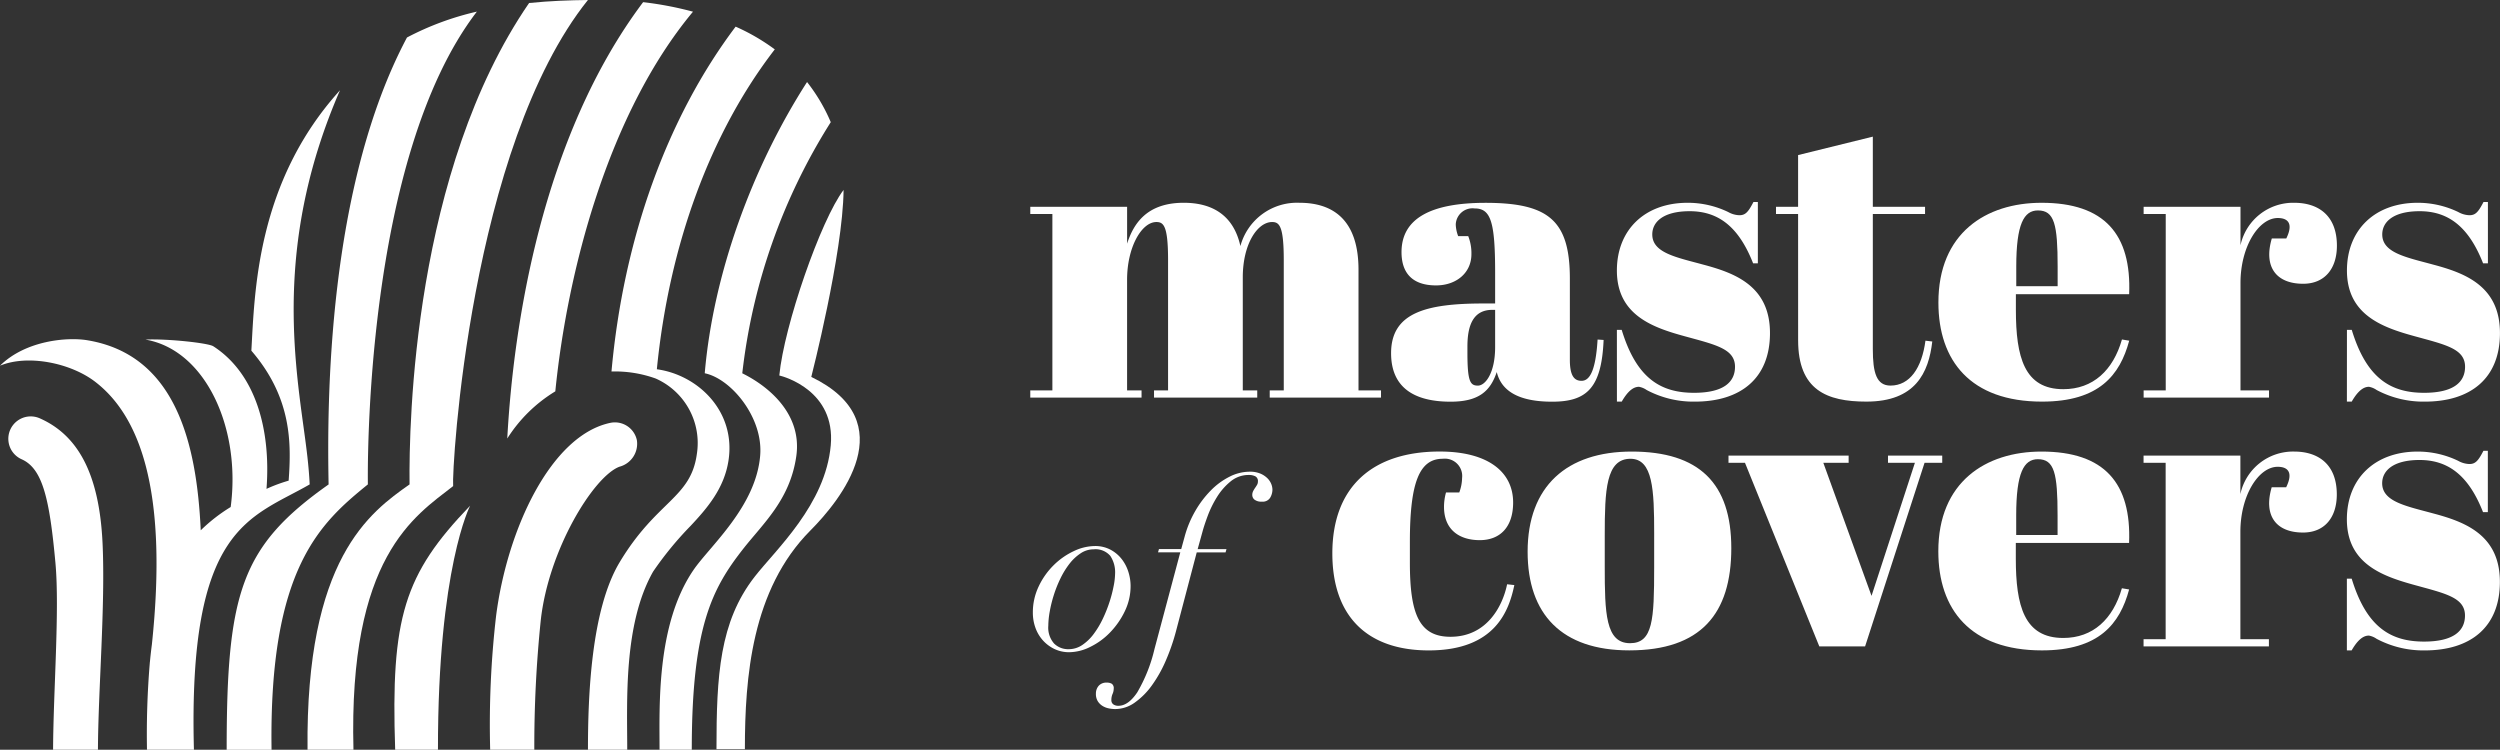
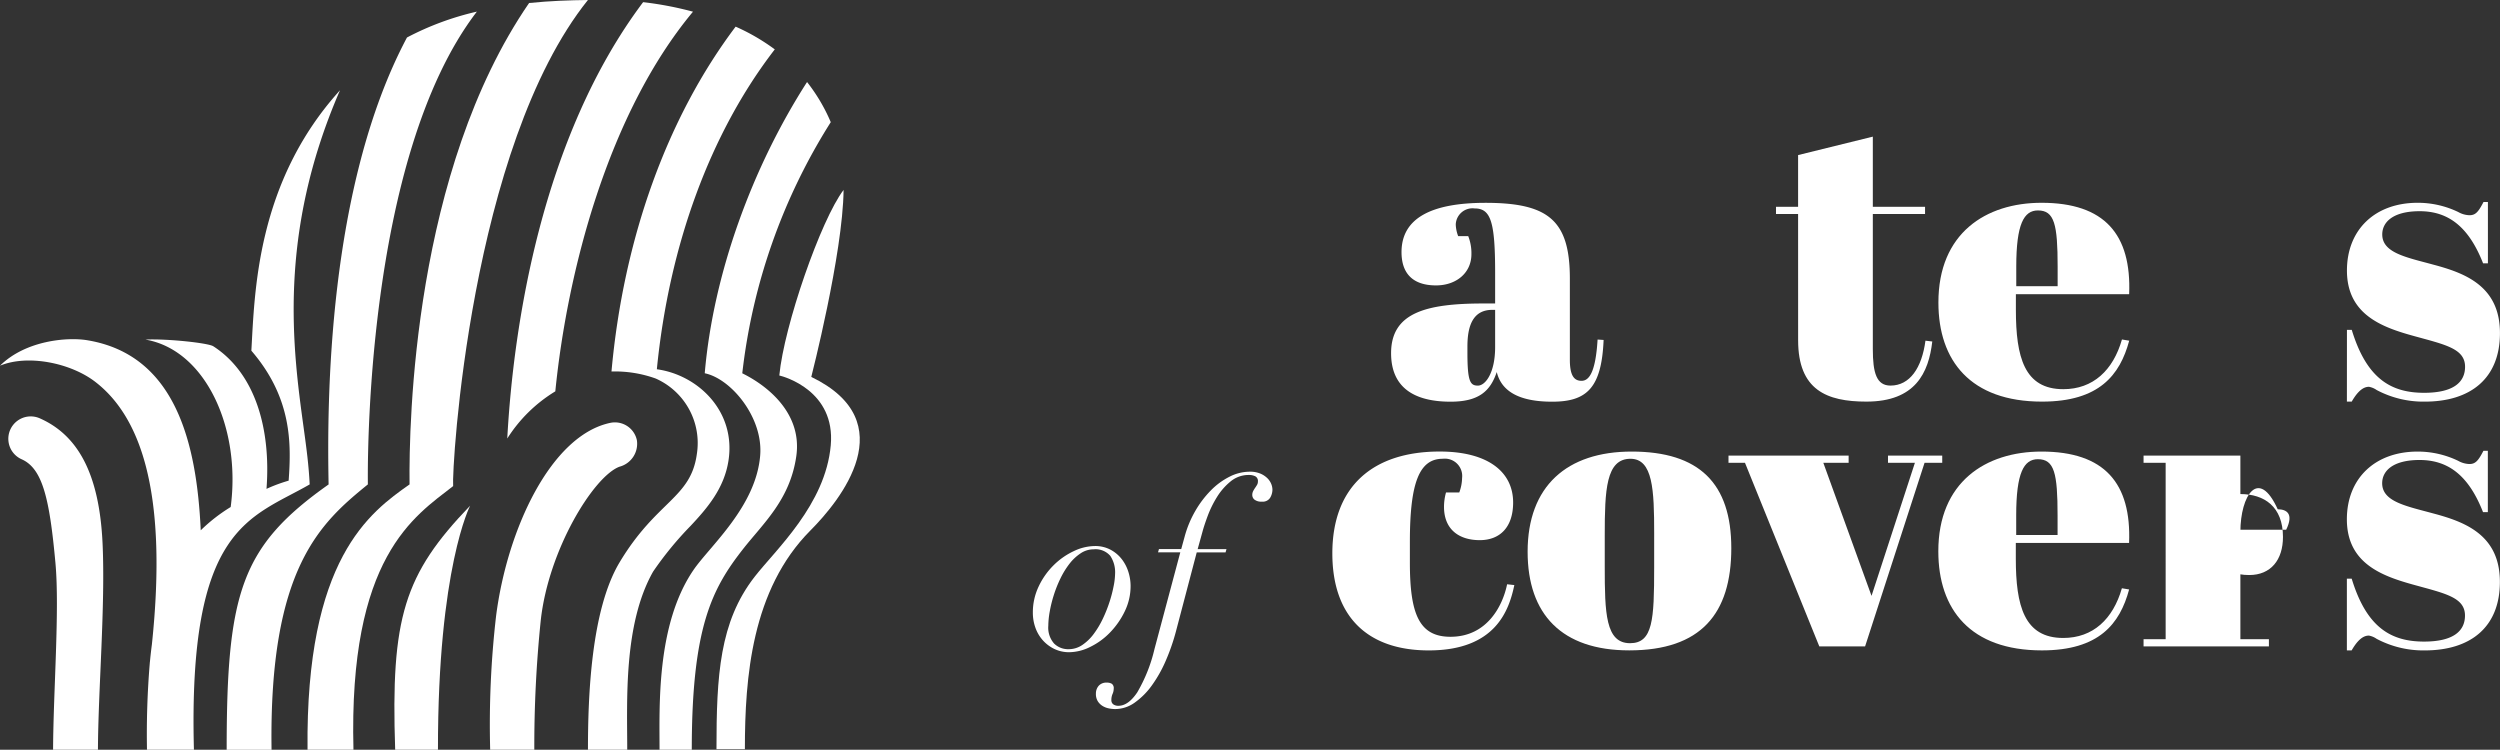
<svg xmlns="http://www.w3.org/2000/svg" width="284.709" height="85.384" viewBox="0 0 284.709 85.384">
  <rect x="0" y="0" width="284.709" height="85.384" fill="#333333" stroke="none" />
  <g transform="translate(-222.719 -230.908)">
    <g transform="translate(340.051 246.469)">
-       <path d="M391.559,262.493v4.2c.732-2.283,2.242-4.657,6.451-4.657,3.248,0,5.673,1.415,6.451,4.93a6.679,6.679,0,0,1,6.725-4.93c3.98,0,6.726,2.1,6.726,7.624V283.4h2.562v.822H407.8V283.4h1.6V268.565c0-3.881-.5-4.337-1.327-4.337-1.647,0-3.34,2.465-3.34,6.3V283.4h1.647v.822H394.624V283.4h1.6V268.565c0-3.881-.5-4.337-1.327-4.337-1.693,0-3.34,2.876-3.34,6.574v12.6h1.647v.822H380.532V283.4h2.517V263.315h-2.517v-.822Z" transform="translate(-380.532 -254.504)" fill="#fff" />
      <path d="M447.648,273.5v-3.515c0-5.8-.5-7.305-2.333-7.305a1.913,1.913,0,0,0-2.151,1.827,4.023,4.023,0,0,0,.274,1.324h1.144a5.321,5.321,0,0,1,.366,2.054c0,2.145-1.738,3.561-4.027,3.561-2.836,0-3.934-1.552-3.934-3.789,0-3.835,3.34-5.615,9.563-5.615,7.183,0,9.608,2.009,9.608,8.629v9.267c0,1.872.549,2.374,1.327,2.374.823,0,1.6-.867,1.83-4.7l.687.046c-.23,5.479-1.922,7.031-5.856,7.031-3.706,0-5.765-1.141-6.314-3.378-.732,2.191-2.059,3.378-5.262,3.378s-6.771-.958-6.771-5.524c0-4.611,3.98-5.661,10.522-5.661Zm0,4.976v-4.246h-.32c-1.921,0-2.836,1.369-2.836,4.154v.731c0,3.286.32,3.743,1.19,3.743S447.648,281.394,447.648,278.472Z" transform="translate(-394.709 -254.504)" fill="#fff" />
-       <path d="M470.386,276.477h.549c1.692,5.57,4.483,7.168,8.236,7.168,3.386,0,4.667-1.233,4.667-2.967,0-2.055-2.242-2.511-5.72-3.471-3.66-1-7.732-2.419-7.732-7.487,0-4.656,3.2-7.715,8.052-7.715a10.616,10.616,0,0,1,4.622,1.051,2.737,2.737,0,0,0,1.28.365c.687,0,1.007-.365,1.6-1.507h.5V268.9H485.9c-1.648-4.2-3.981-5.936-7.23-5.936-3.019,0-4.254,1.233-4.254,2.647,0,2.1,2.745,2.6,5.765,3.425,3.614.959,7.64,2.419,7.64,7.807,0,5.2-3.386,7.807-8.555,7.807a11.347,11.347,0,0,1-5.491-1.324,2.219,2.219,0,0,0-.869-.365c-.595,0-1.236.411-1.967,1.689h-.549Z" transform="translate(-403.581 -254.472)" fill="#fff" />
      <path d="M497.274,260.694h-2.517v-.822h2.517v-5.889l8.51-2.1v7.989h5.948v.822h-5.948V276.08c0,2.693.412,4.154,2.013,4.154,2.2,0,3.569-2.009,3.98-5.113l.778.091c-.411,3.56-1.921,6.847-7.5,6.847-4.53,0-7.778-1.324-7.778-6.985Z" transform="translate(-409.832 -251.883)" fill="#fff" />
      <path d="M531.379,262.037c7.184,0,10.249,3.606,9.975,10.409h-12.9v1.78c0,5.387.961,9.039,5.4,9.039,3.385,0,5.674-2.145,6.68-5.661l.825.138c-1.053,3.926-3.433,6.939-9.929,6.939-8.144,0-11.8-4.657-11.8-11.276C519.62,265.507,525.019,262.037,531.379,262.037Zm1.83,9.5V269.3c0-4.794-.365-6.392-2.242-6.392-1.6,0-2.47,1.552-2.47,6.392v2.237Z" transform="translate(-416.21 -254.504)" fill="#fff" />
-       <path d="M562.1,271.168V283.4h3.249v.822H551.069V283.4h2.517V263.315h-2.517v-.822H562.1v4.383a6.136,6.136,0,0,1,6.131-4.839c2.7,0,4.85,1.415,4.85,4.885,0,2.6-1.373,4.337-3.844,4.337-3.065,0-4.529-1.918-3.569-5.159h1.648c.915-1.872,0-2.329-.961-2.329C564.155,263.772,562.1,267.059,562.1,271.168Z" transform="translate(-424.277 -254.504)" fill="#fff" />
      <path d="M582.211,276.477h.549c1.693,5.57,4.483,7.168,8.236,7.168,3.386,0,4.667-1.233,4.667-2.967,0-2.055-2.242-2.511-5.72-3.471-3.66-1-7.732-2.419-7.732-7.487,0-4.656,3.2-7.715,8.052-7.715a10.617,10.617,0,0,1,4.622,1.051,2.736,2.736,0,0,0,1.28.365c.687,0,1.008-.365,1.6-1.507h.5V268.9h-.549c-1.648-4.2-3.981-5.936-7.229-5.936-3.02,0-4.255,1.233-4.255,2.647,0,2.1,2.745,2.6,5.765,3.425,3.614.959,7.64,2.419,7.64,7.807,0,5.2-3.385,7.807-8.555,7.807a11.343,11.343,0,0,1-5.49-1.324,2.224,2.224,0,0,0-.87-.365c-.595,0-1.235.411-1.967,1.689h-.549Z" transform="translate(-432.265 -254.472)" fill="#fff" />
    </g>
    <g transform="translate(374.451 282.242)">
      <path d="M435.63,310.5v2.374c0,5.844,1.053,8.446,4.622,8.446,4.163,0,5.948-3.516,6.451-5.98l.824.091c-.6,2.83-2.1,7.441-9.746,7.441-7.045,0-10.981-3.926-10.981-11.049,0-7.669,4.667-11.6,12.216-11.6,5.582,0,8.373,2.374,8.373,5.8,0,2.83-1.51,4.292-3.8,4.292-2.379,0-4.072-1.233-4.072-3.789a6.079,6.079,0,0,1,.229-1.643h1.509a4.918,4.918,0,0,0,.321-1.644,1.975,1.975,0,0,0-2.2-2.191C436.729,301.049,435.63,303.7,435.63,310.5Z" transform="translate(-426.8 -300.136)" fill="#fff" />
      <path d="M468.56,300.228c7.686,0,11.347,3.606,11.347,11,0,7.487-3.477,11.641-11.621,11.641-7.687,0-11.575-4.108-11.575-11.231C456.71,304.155,461.193,300.228,468.56,300.228Zm2.563,9.313c0-4.93-.138-8.492-2.7-8.492-2.791,0-2.929,3.562-2.929,8.721v3.561c0,5.3.091,8.72,2.882,8.72,2.608,0,2.746-2.694,2.746-8.629Z" transform="translate(-434.472 -300.136)" fill="#fff" />
      <path d="M487.482,300.843h13.681v.822H498.28l5.491,15.157,4.94-15.157h-3.065v-.822h6.177v.822H509.81l-6.772,20.909h-5.215l-8.465-20.909h-1.877Z" transform="translate(-442.366 -300.295)" fill="#fff" />
      <path d="M531.367,300.228c7.184,0,10.249,3.606,9.975,10.409h-12.9v1.78c0,5.387.961,9.039,5.4,9.039,3.386,0,5.674-2.146,6.68-5.661l.824.137c-1.053,3.926-3.432,6.939-9.929,6.939-8.144,0-11.8-4.656-11.8-11.276C519.608,303.7,525.007,300.228,531.367,300.228Zm1.831,9.5v-2.237c0-4.794-.366-6.393-2.242-6.393-1.6,0-2.47,1.553-2.47,6.393v2.237Z" transform="translate(-450.606 -300.136)" fill="#fff" />
-       <path d="M562.085,309.359v12.235h3.248v.822H551.058v-.822h2.516V301.506h-2.516v-.822h11.027v4.383a6.134,6.134,0,0,1,6.131-4.839c2.7,0,4.85,1.415,4.85,4.885,0,2.6-1.373,4.337-3.844,4.337-3.066,0-4.53-1.918-3.569-5.159H567.3c.915-1.872,0-2.329-.962-2.329C564.143,301.962,562.085,305.25,562.085,309.359Z" transform="translate(-458.674 -300.136)" fill="#fff" />
+       <path d="M562.085,309.359v12.235h3.248v.822H551.058v-.822h2.516V301.506h-2.516v-.822h11.027v4.383c2.7,0,4.85,1.415,4.85,4.885,0,2.6-1.373,4.337-3.844,4.337-3.066,0-4.53-1.918-3.569-5.159H567.3c.915-1.872,0-2.329-.962-2.329C564.143,301.962,562.085,305.25,562.085,309.359Z" transform="translate(-458.674 -300.136)" fill="#fff" />
      <path d="M582.2,314.668h.549c1.693,5.57,4.484,7.168,8.236,7.168,3.385,0,4.666-1.233,4.666-2.967,0-2.054-2.243-2.51-5.719-3.469-3.66-1.005-7.732-2.42-7.732-7.487,0-4.657,3.2-7.715,8.052-7.715a10.608,10.608,0,0,1,4.621,1.051,2.736,2.736,0,0,0,1.281.365c.687,0,1.007-.365,1.6-1.508h.5v6.986h-.549c-1.647-4.2-3.981-5.936-7.23-5.936-3.02,0-4.255,1.233-4.255,2.648,0,2.1,2.745,2.6,5.765,3.424,3.614.959,7.641,2.42,7.641,7.807,0,5.2-3.386,7.807-8.555,7.807a11.356,11.356,0,0,1-5.491-1.324,2.222,2.222,0,0,0-.87-.365c-.595,0-1.235.41-1.967,1.688H582.2Z" transform="translate(-466.662 -300.104)" fill="#fff" />
    </g>
    <g transform="translate(340.341 284.625)">
      <path d="M381.59,319.328a8.457,8.457,0,0,1,1.7-2.41,8.157,8.157,0,0,1,2.282-1.6,5.68,5.68,0,0,1,2.4-.586,3.7,3.7,0,0,1,1.815.426,4.036,4.036,0,0,1,1.282,1.091,4.6,4.6,0,0,1,.747,1.465,5.371,5.371,0,0,1,.24,1.545,6.584,6.584,0,0,1-.667,2.916,9.165,9.165,0,0,1-1.682,2.41,8.01,8.01,0,0,1-2.256,1.638,5.444,5.444,0,0,1-2.362.6,3.86,3.86,0,0,1-1.721-.373,4.2,4.2,0,0,1-1.308-.985,4.326,4.326,0,0,1-.841-1.425,5.011,5.011,0,0,1-.294-1.717A6.863,6.863,0,0,1,381.59,319.328Zm1.748,6.5a2.266,2.266,0,0,0,1.668.651,2.746,2.746,0,0,0,1.548-.478,5.351,5.351,0,0,0,1.308-1.266,10.141,10.141,0,0,0,1.041-1.745,15.717,15.717,0,0,0,.761-1.918,15.042,15.042,0,0,0,.467-1.81,7.822,7.822,0,0,0,.16-1.385,3.357,3.357,0,0,0-.546-2.024,2.217,2.217,0,0,0-1.908-.746,2.636,2.636,0,0,0-1.468.453,5.3,5.3,0,0,0-1.268,1.184,9.309,9.309,0,0,0-1.027,1.665,13.721,13.721,0,0,0-.761,1.905,14.57,14.57,0,0,0-.468,1.891,9.56,9.56,0,0,0-.16,1.611A2.736,2.736,0,0,0,383.338,325.828Z" transform="translate(-380.922 -306.264)" fill="#fff" />
      <path d="M400.7,310.669a12.1,12.1,0,0,1,1.2-2.877,11.5,11.5,0,0,1,1.762-2.33,8.048,8.048,0,0,1,2.135-1.571,5.1,5.1,0,0,1,2.3-.573,3.055,3.055,0,0,1,1.175.2,2.578,2.578,0,0,1,.8.506,1.944,1.944,0,0,1,.468.665,1.811,1.811,0,0,1,.147.68,1.843,1.843,0,0,1-.254.906.988.988,0,0,1-.947.453,1.249,1.249,0,0,1-.842-.227.68.68,0,0,1-.253-.519.975.975,0,0,1,.107-.466,3.771,3.771,0,0,1,.227-.373c.08-.115.151-.226.213-.332a.722.722,0,0,0,.094-.373.6.6,0,0,0-.307-.6,1.628,1.628,0,0,0-.707-.147,3.222,3.222,0,0,0-2.109.746,7.157,7.157,0,0,0-1.549,1.784,12,12,0,0,0-1.041,2.118q-.4,1.079-.587,1.772l-.56,2.024h3.282l-.106.373h-3.283l-2.375,9.028a23.416,23.416,0,0,1-1.148,3.3,14.768,14.768,0,0,1-1.588,2.823A8.337,8.337,0,0,1,395,329.618a3.843,3.843,0,0,1-2.229.732,3.578,3.578,0,0,1-.734-.08,2.131,2.131,0,0,1-.708-.28,1.7,1.7,0,0,1-.533-.532,1.579,1.579,0,0,1-.213-.866,1.341,1.341,0,0,1,.306-.879,1.155,1.155,0,0,1,.948-.373,1.045,1.045,0,0,1,.561.134.613.613,0,0,1,.213.559,1.48,1.48,0,0,1-.134.6,1.689,1.689,0,0,0-.133.679.576.576,0,0,0,.227.506.973.973,0,0,0,.574.16q1.121,0,2.149-1.532a17.777,17.777,0,0,0,1.962-4.941l2.936-11h-2.536l.107-.373h2.535Z" transform="translate(-383.399 -303.317)" fill="#fff" />
    </g>
    <g transform="translate(222.719 230.908)">
      <path d="M283.219,336.332h4.872c-.019-20.742,3.665-27.793,3.665-27.793C284.23,316.359,282.707,321.285,283.219,336.332Z" transform="translate(-238.215 -250.948)" fill="#fff" />
      <path d="M312.53,300.794a2.7,2.7,0,0,0,1.973-3.022,2.558,2.558,0,0,0-3.027-1.969c-6.74,1.418-11.732,12.064-13.005,21.987a107.831,107.831,0,0,0-.674,15.241h5.027a139.182,139.182,0,0,1,.729-14.695C304.428,310.237,309.6,301.874,312.53,300.794Z" transform="translate(-241.974 -247.646)" fill="#fff" />
      <path d="M227.581,295.051a2.55,2.55,0,1,0-2.074,4.66c2.386,1.058,3.182,4.471,3.854,11.83.483,5.31-.246,14.7-.27,21.252H234.2c.024-6.723.851-16.406.527-23.462C234.356,301.155,231.792,296.916,227.581,295.051Z" transform="translate(-223.045 -247.409)" fill="#fff" />
      <path d="M286.407,286.266c-.183-1.936,1.936-38.607,15.348-55.358-2.072.024-4.337.1-6.7.343C281.9,250.394,281.362,279,281.443,286.075c-4.536,3.188-11.846,8.477-11.619,30.217h5.23C274.479,294.3,282,289.709,286.407,286.266Z" transform="translate(-234.801 -230.908)" fill="#fff" />
      <path d="M273.519,286.535c-.016-1.486-.438-37.093,12.415-53.843a32.721,32.721,0,0,0-7.961,2.947c-9.067,17.067-9.111,41.623-8.925,50.9-9.968,7.038-11.609,12.313-11.609,30.218h5.112C262.244,296.06,268.137,290.911,273.519,286.535Z" transform="translate(-231.625 -231.369)" fill="#fff" />
      <path d="M305.892,275.561c1.35-13.521,5.964-31.579,15.679-43.236a38.931,38.931,0,0,0-5.679-1.086c-11.586,15.411-14.778,36.912-15.472,49.693A16.784,16.784,0,0,1,305.892,275.561Z" transform="translate(-242.65 -230.993)" fill="#fff" />
      <path d="M324.477,291.847c1.874-2,3.831-4.262,4.312-7.459.847-5.625-3.516-9.735-8.162-10.37,1.394-14.159,6.11-26.958,13.43-36.429A23.374,23.374,0,0,0,329.6,235c-7.8,10.341-12.775,24.131-14.139,39.273a13.658,13.658,0,0,1,5.034.8,8.036,8.036,0,0,1,4.686,8.606c-.7,5.056-4.574,5.284-8.8,12.331-3.259,5.441-3.6,15.307-3.6,21.337h4.472c0-5.538-.447-14.281,2.94-20.275A38.592,38.592,0,0,1,324.477,291.847Z" transform="translate(-245.822 -231.965)" fill="#fff" />
      <path d="M339.315,286.108c.674-4.7-3-7.878-6.152-9.437a67.763,67.763,0,0,1,10.077-28.6,20.066,20.066,0,0,0-2.7-4.571c-6.21,9.666-10.678,21.791-11.651,33.168,2.979.607,6.659,5.012,6.315,9.337-.462,5.855-5.75,10.356-7.6,13.07-4.247,6.22-3.863,15.557-3.863,20.466h3.671c0-13.935,2.3-18.331,5.815-22.825C335.543,293.757,338.605,291.08,339.315,286.108Z" transform="translate(-248.63 -234.159)" fill="#fff" />
      <path d="M257.987,289.652c-.108-2.165-.347-3.981-.687-6.447-1.224-8.917-3.014-21.983,4.138-38.439-9.54,10.53-9.711,23.079-10.093,29.658,4.663,5.407,4.543,10.657,4.246,14.8a17.883,17.883,0,0,0-2.522.935c.512-6.716-1.217-13.117-6.062-16.242-.57-.366-5.215-.877-7.729-.758,6.841,1.165,10.913,10.072,9.712,19.067a19.048,19.048,0,0,0-3.41,2.653c-.463-10.017-2.9-19.99-12.925-21.647-2.247-.372-7,0-9.936,2.9,3.172-1.317,8.061-.315,10.862,1.849,4.867,3.758,8.334,11.945,6.433,29.919q-.122.914-.215,1.89c-.005.042-.009.083-.015.126a97.873,97.873,0,0,0-.326,9.952h5.346C244.124,294.367,251.221,293.544,257.987,289.652Z" transform="translate(-222.719 -234.485)" fill="#fff" />
      <path d="M343.262,281.357s3.6-14,3.679-21.294c-2.593,3.4-6.784,15.493-7.32,21.132,0,0,.062,0,.164.007l-.164-.007c.54.125,6.415,1.743,5.859,7.949-.6,6.76-6.247,11.86-8.67,14.974-3.994,5.132-4.346,11.221-4.346,19.638H335.7c0-8.162.768-18.184,7.462-24.909C346.584,295.41,353.839,286.473,343.262,281.357Z" transform="translate(-250.87 -238.434)" fill="#fff" />
    </g>
  </g>
</svg>